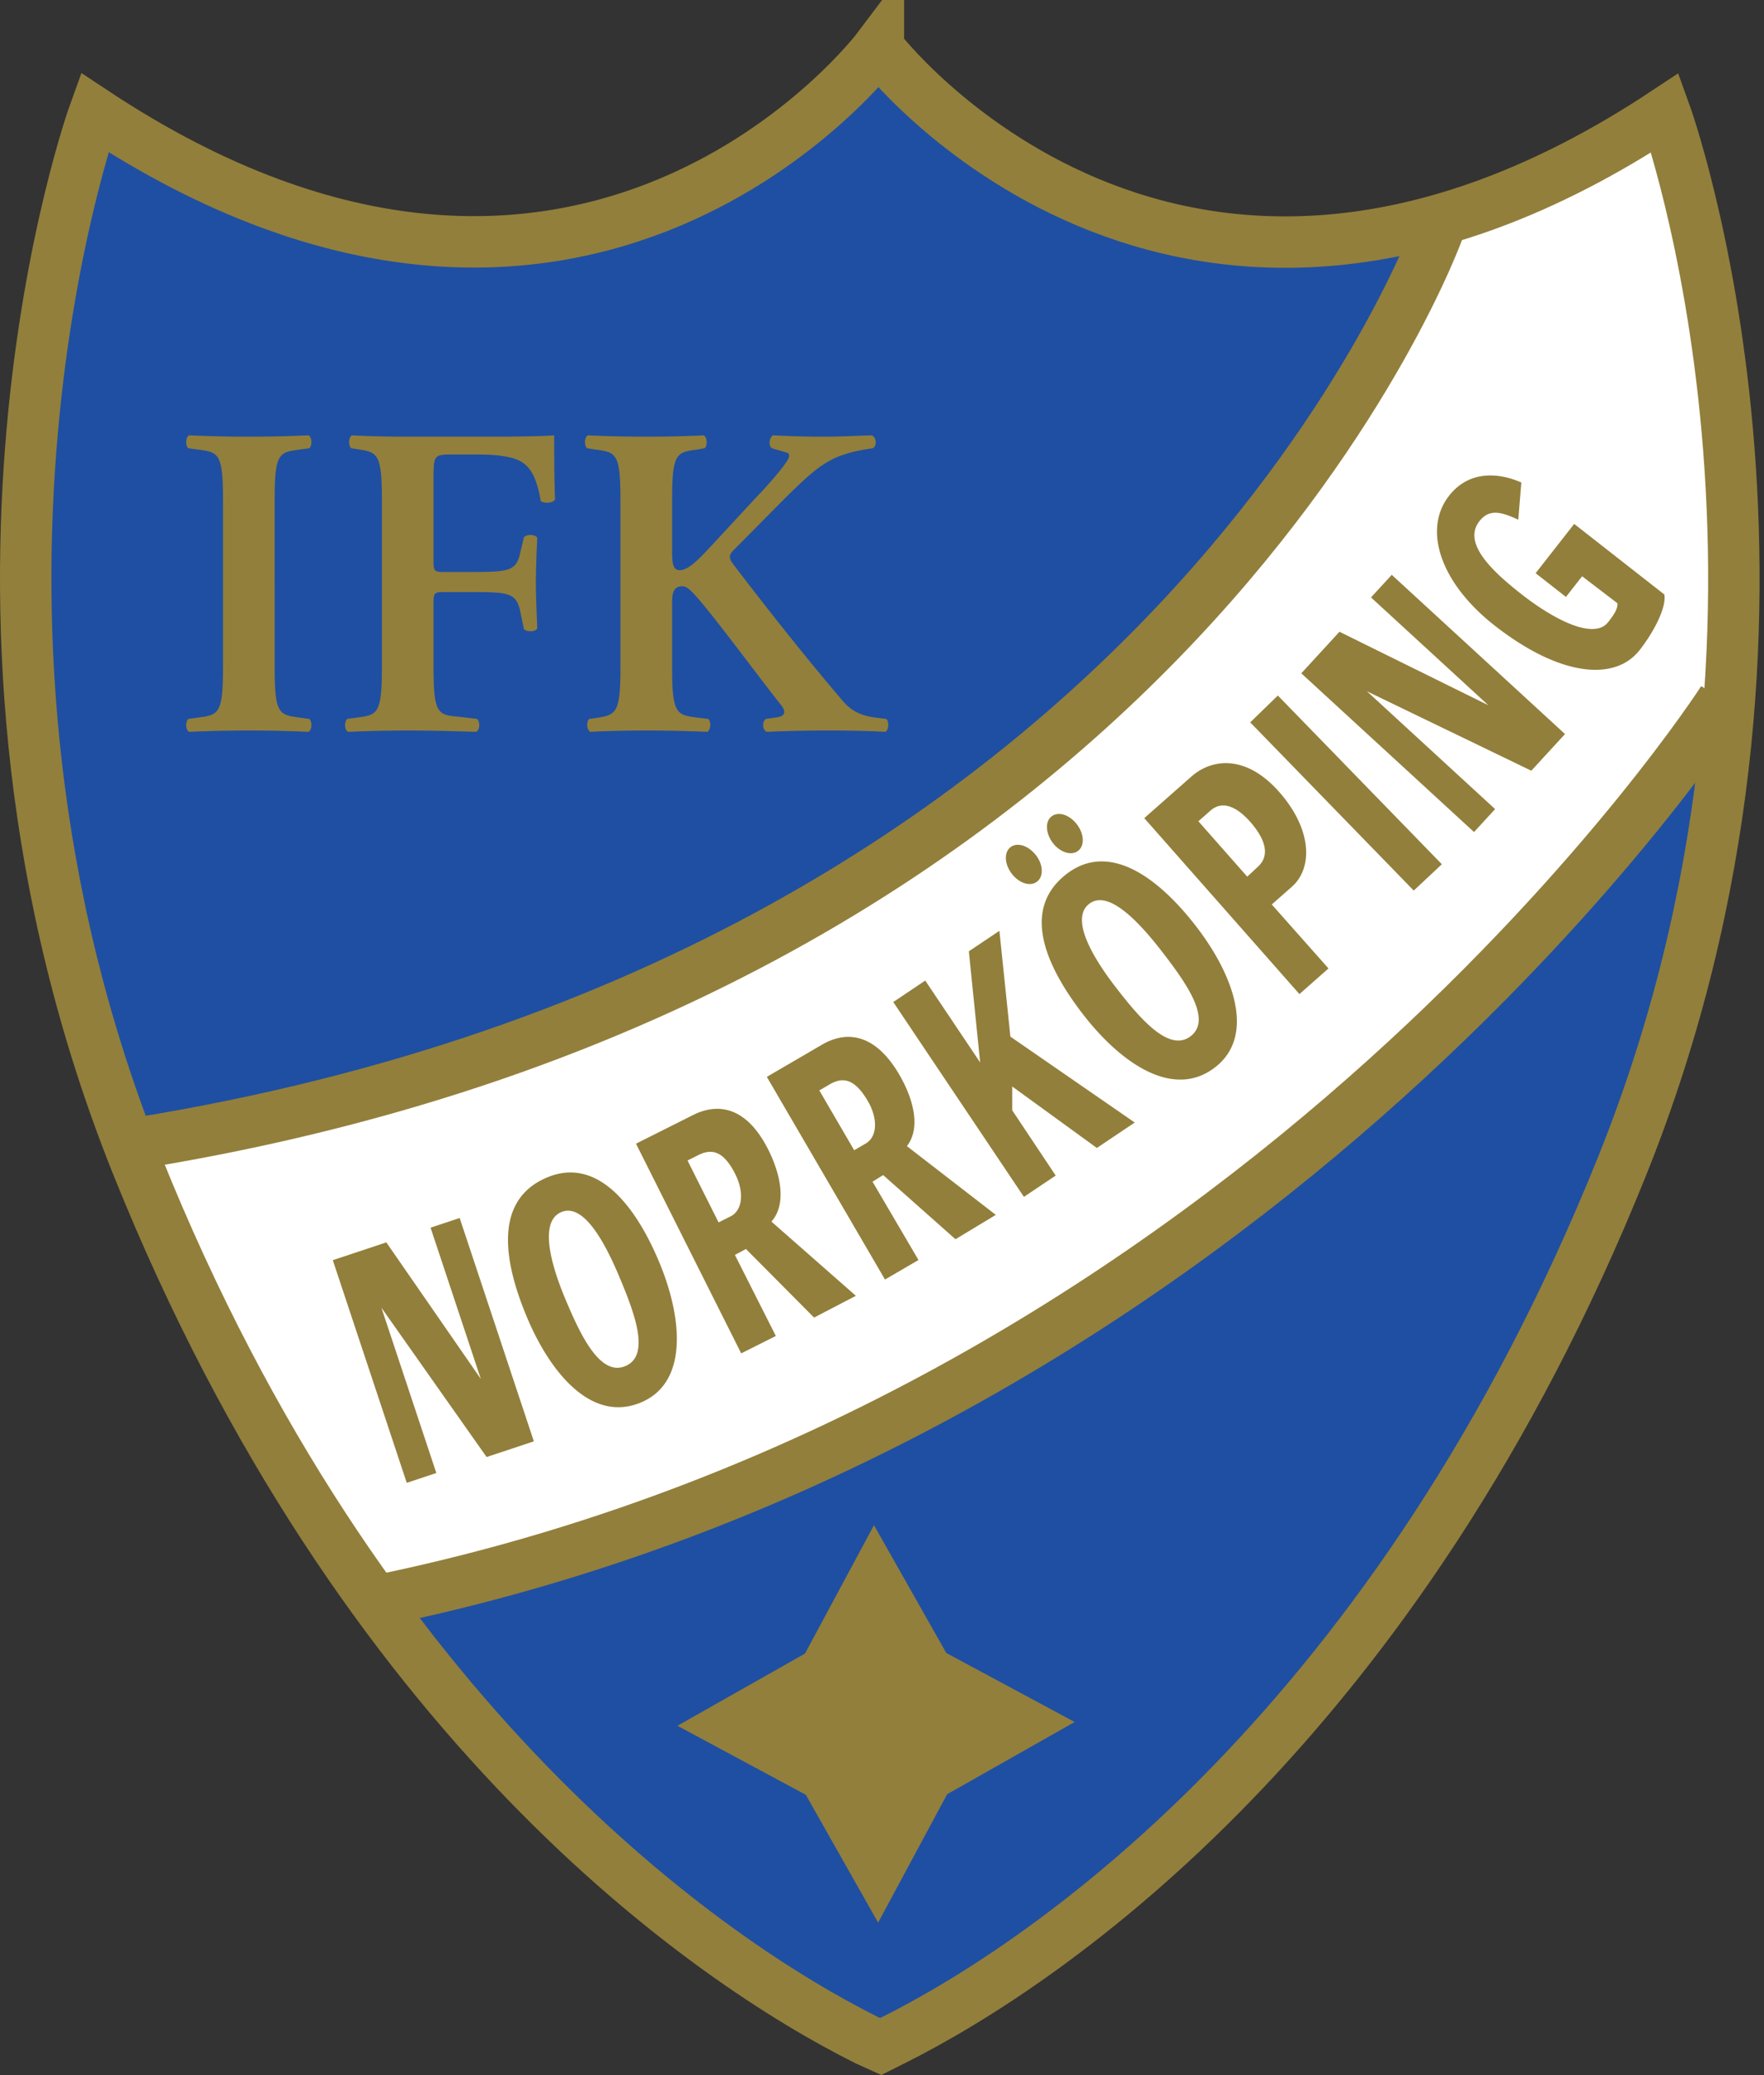
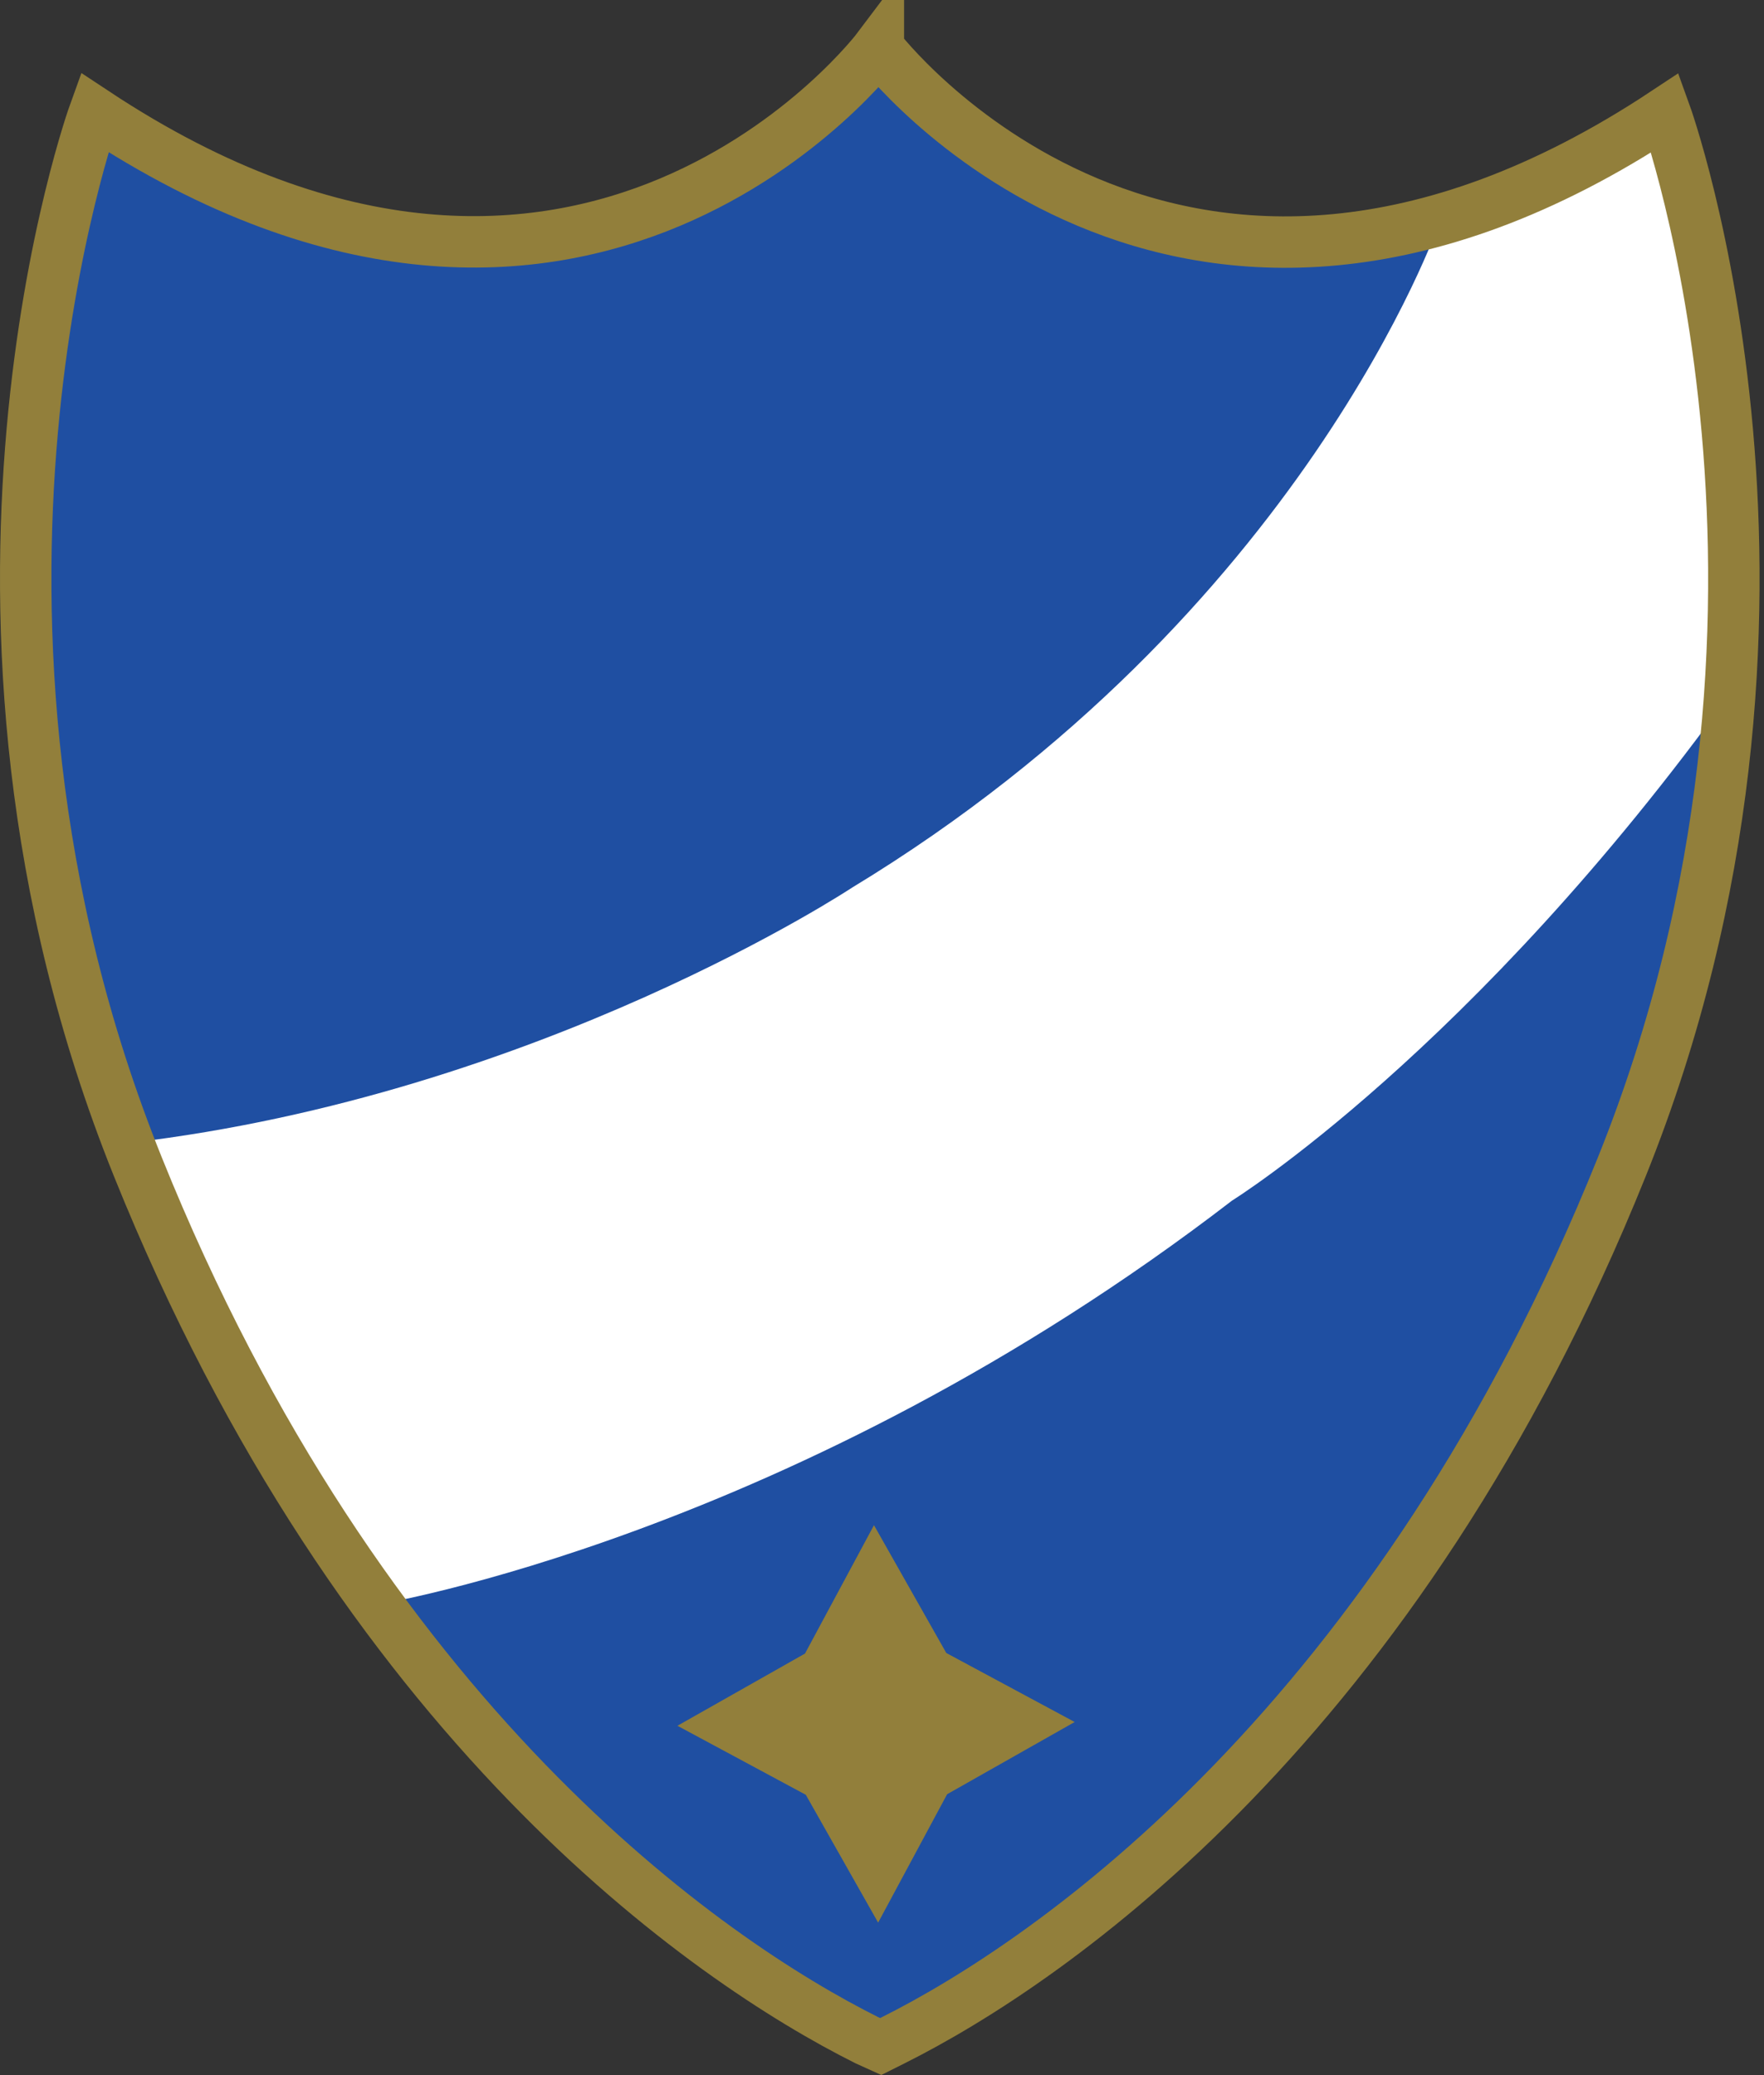
<svg xmlns="http://www.w3.org/2000/svg" xml:space="preserve" width="491.467" height="577.96">
  <rect width="100%" height="100%" fill="#333333" stroke="none" />
  <path d="M1842.99 4236.84s-619.96-816.48-1648.088-136.09c0 0-378.011-1043.24 90.703-2207.51C754.316 729.02 1480.09 230.039 1812.72 63.73l29.29-13.242 25.19 12.602c332.67 166.308 1058.41 665.289 1527.17 1829.51 468.71 1164.27 90.71 2207.57 90.71 2207.57-1028.19-680.4-1648.1 136.04-1648.1 136.04" style="fill:#1f4fa2;fill-opacity:1;fill-rule:evenodd;stroke:none" transform="matrix(.133 0 0 -.133 0 577.96)" />
  <path d="M3014.3 3877.46s-282.22-816.5-1229.79-1391.09c0 0-655.19-433.42-1511.994-534.22 0 0 322.582-796.3 514.086-967.681 0 0 876.988 141.111 1794.268 846.711 0 0 504 312.48 1048.32 1068.49 0 0 30.22 796.31-151.2 1199.51z" style="fill:#fff;fill-opacity:1;fill-rule:evenodd;stroke:none" transform="matrix(.133 0 0 -.133 0 577.96)" />
-   <path d="M3014.3 3867.37S2459.9 2304.95 292.691 1952.15M3609 2879.54S2651.41 1387.67 819.387 998.988" style="fill:none;stroke:#927f3b;stroke-width:107.717;stroke-linecap:butt;stroke-linejoin:miter;stroke-miterlimit:4;stroke-dasharray:none;stroke-opacity:1" transform="matrix(.133 0 0 -.133 0 577.96)" />
  <path d="M1839.99 4245.36s-613.95-815.85-1642.092-135.45c0 0-378.011-1043.3 90.715-2207.52C757.32 738.129 1483.1 239.199 1815.72 72.879L1845 59.64l25.21 12.609c332.66 166.309 1058.39 665.289 1527.11 1829.51 468.75 1164.22 90.76 2207.51 90.76 2207.51-1028.18-680.39-1648.09 136.09-1648.09 136.09z" style="fill:none;stroke:#927f3b;stroke-width:107.717;stroke-linecap:butt;stroke-linejoin:miter;stroke-miterlimit:4;stroke-dasharray:none;stroke-opacity:1" transform="matrix(.133 0 0 -.133 0 577.96)" />
  <path d="m1688.32 586.23 151.2-267.16 144.26 268.391.35.551 267.11 151.199-268.39 144.258-.84.832-151.2 267.119-144.26-268.389-.3-.5L1419.1 731.34l268.39-144.27z" style="fill:#927f3b;fill-opacity:1;fill-rule:evenodd;stroke:none" transform="matrix(.133 0 0 -.133 0 577.96)" />
-   <path d="M575.305 2949.96c0-98.83 8.386-101.63 52.211-107.22l20.515-2.8c6.524-6.53 5.59-23.31-1.871-27.04a2758 2758 0 0 1-124.008 2.8c-41.023 0-84.847-.94-125.875-2.8-7.461 3.73-8.386 20.51-1.863 27.04l20.512 2.8c43.824 5.59 52.219 8.39 52.219 107.22v346.86c0 98.84-8.395 101.63-52.219 107.22l-20.512 2.8c-6.523 6.53-5.598 23.31 1.863 27.04 41.028-1.86 82.985-2.8 125.875-2.8 41.028 0 82.985.94 124.016 2.8 7.453-3.73 8.387-20.51 1.863-27.04l-20.515-2.8c-43.825-5.59-52.211-8.38-52.211-107.22zM1029.37 3431.09c59.67 0 111.89.93 131.47 2.79 0-20.51 0-90.44 1.87-134.27-3.74-7.45-20.52-9.32-29.84-3.72-9.33 54.07-24.24 81.11-59.68 90.44-25.17 6.53-48.48 7.46-78.319 7.46H947.32c-39.16 0-39.16-1.87-39.16-54.08v-166.9c0-23.31.934-25.18 22.375-25.18h55.012c81.123 0 96.043 1.87 104.433 41.03l7.46 31.7c5.59 6.53 23.31 6.53 27.97-.93-.94-24.25-2.8-58.74-2.8-93.25 0-34.49 1.86-68.06 2.8-96.96-4.66-7.46-22.38-7.46-27.97-.94l-7.46 36.37c-8.39 39.16-23.31 41.03-104.433 41.03h-55.012c-21.441 0-22.375-1.87-22.375-25.18v-130.54c0-98.83 8.387-101.63 52.211-105.36l39.164-4.66c6.525-6.53 5.595-23.31-1.867-27.04-59.676 1.86-101.633 2.8-142.656 2.8-41.028 0-82.985-.94-125.875-2.8-7.461 3.73-8.395 20.51-1.867 27.04l20.511 2.8c43.824 5.59 52.219 8.39 52.219 107.22v346.86c0 98.84-8.395 101.63-52.219 108.16l-12.117 1.86c-6.527 6.53-5.598 23.31 1.863 27.04 32.633-1.86 74.59-2.79 115.618-2.79zM1407.92 3193.32c0-25.17.93-41.96 15.84-41.96 17.72 0 39.16 21.45 69.94 55.01l95.1 102.57c12.12 12.12 39.16 42.89 50.35 57.81 16.79 21.45 17.72 28.91 6.53 31.7l-28.91 8.39c-7.45 6.53-5.59 19.58 1.87 27.04 39.16-1.86 69.92-2.8 104.43-2.8 40.09 0 68.99 1.86 102.56 2.8 10.26-2.79 12.12-22.37 2.8-27.04-86.71-12.12-111.89-34.5-176.22-96.97-40.1-40.09-77.4-78.32-113.76-114.68-11.19-11.19-13.05-16.79-2.8-30.77 73.67-96.98 162.25-207.93 229.38-286.25 19.58-23.31 41.02-31.7 68.99-35.43l22.38-2.8c6.53-4.66 5.6-24.24-1.87-27.04-32.63 1.86-69.93 2.8-119.34 2.8-45.69 0-87.65-.94-128.67-2.8-10.26 3.73-10.26 22.38-1.87 27.04l25.18 3.73c14.92 2.8 16.78 12.12 6.52 25.18-39.16 48.48-150.11 199.53-184.61 234.96-6.53 6.52-13.99 13.99-22.38 13.99-23.31 0-21.44-22.38-21.44-49.42v-118.42c0-98.83 8.39-101.63 52.21-107.22l23.31-2.8c6.53-4.66 5.59-23.31-1.87-27.04-43.82 1.86-85.78 2.8-126.8 2.8-41.03 0-84.85-.94-118.42-2.8-7.46 3.73-8.39 22.38-1.86 27.04l13.05 1.86c43.82 6.53 52.22 9.33 52.22 108.16v346.86c0 98.84-8.4 101.63-52.22 107.22l-17.72 2.8c-6.52 6.53-5.59 23.31 1.87 27.04 38.23-1.86 80.19-2.8 123.08-2.8 41.02 0 82.98.94 119.35 2.8 7.46-3.73 8.39-22.37 1.86-27.04l-15.85-2.8c-43.82-5.59-52.21-8.38-52.21-107.22zM1019.34 1294.13l-220.356 312.78 115.039-346.21-61.933-20.59-154.942 466.29 112.168 37.27 197.894-285.92-105.237 316.72 60.957 20.25 155.41-467.7zM1380.41 1703.53c-49.51 118.04-129.65 220.06-234.37 176.13-110.9-46.52-92.48-172.8-42.39-292.23 49.52-118.04 136.11-222.16 238.95-179.02 99.98 41.93 87.05 177.74 37.81 295.12m-82.56-33.03c32.06-76.43 64.81-163.81 12.21-185.86-52.6-22.07-93.22 62.8-125.57 139.92-31.48 75.06-55.03 163.09-8.59 182.56 45.98 19.28 90.18-60.88 121.95-136.62M1792.9 1631.79l-176.92 155.47c30.95 34.57 21.72 95.35-7.95 153.32-42.4 82.21-99.38 98.33-156.33 69.74l-119.41-59.93 220.39-439.15 72.57 36.41-85.76 169.74 23.09 12.43 142.79-143.62zm-252.69 254.88c18.59-37.04 16.08-75.56-10.11-88.7l-24.8-12.45-65.06 129.63 22.51 11.3c27.56 13.84 52.56 9.82 77.46-39.78M2086.07 1801.26l-186.32 144.04c28.71 36.46 15.68 96.54-17.56 152.52-47.49 79.4-105.35 91.91-160.4 59.81l-115.42-67.32 247.54-424.45 70.13 40.91-96.25 164.02 22.27 13.85 151.52-134.35zm-268.18 238.52c20.87-35.8 20.78-74.41-4.53-89.16l-23.97-13.99-73.06 125.3 21.75 12.68c26.63 15.54 51.84 13.11 79.81-34.83M2297.7 1941.44l-177.33 128.78.03-49.88 91.08-136.71-66.58-44.66-273.69 408.07 67.01 44.94 115-171.46-23.67 232.72 64.02 42.94 23-221.58 260.52-179.92zM2505.96 2405.11c-78.17 101.39-181.82 179.37-271.76 110.02-95.22-73.44-44.98-190.75 34.11-293.3 78.19-101.37 188.6-179.75 276.92-111.64 85.86 66.21 38.46 194.14-39.27 294.92m-249.44 213.2c-14.96 20.24-38.2 28.49-52.89 18.09-14.29-10.08-13.93-34.1 1.08-55.25 14.95-20.23 38.59-28.17 52.88-18.08 14.7 10.4 13.88 35.01-1.07 55.24m-85.5-65c-15.41 20.82-39.06 28.75-53.34 18.67-14.69-10.41-13.89-35.01 1.07-55.25 14.96-20.23 38.19-28.48 52.89-18.09 14.28 10.09 14.34 34.43-.62 54.67m263.65-201.32c50.6-65.63 104.71-141.66 59.53-176.49-45.16-34.84-106.23 36.76-157.29 102.97-49.72 64.45-95.08 143.48-55.21 174.24 39.47 30.44 102.79-35.67 152.97-100.72M2677.64 2689.25c-67.84 75.35-138.4 68.36-181.96 29.95l-98.67-87.02 325.04-368.51 60.88 53.72-118.83 133.96 42.01 37.05c44.71 39.43 42.8 121.62-28.47 200.85m-57.8-65.76c26.55-30.87 43.91-66.87 15.1-93.26l-22.24-20.61-102.31 116 25.06 22.09c26.97 23.79 57.97 5.74 84.39-24.22M2961.54 2480.44l-342.56 352.27 57.86 56.25 343.57-353.33zM3207.81 2731.47l-344.49 166.45 268.65-246.81-44.16-48.07-361.83 332.42 79.96 87.05 311.83-153.88-245.78 225.78 43.46 47.3 362.93-333.42zM3434.88 2984.3c-52.89-67.59-169.25-54.17-303.86 51.18-113.64 88.95-150.92 201-95.49 271.82 44.65 57.06 110.33 46.12 151.36 27.71l-6.42-77.85c-37.17 17.34-61.31 22.52-81.27-2.97-35.16-44.92 22.68-101.91 87.93-153 69.35-54.27 152.11-96.21 181.58-58.57 13.93 17.8 20.04 28.03 19.61 39.46l-74.06 56.66-33.89-43.3-63.51 49.71 80.76 103.2 188.81-147.77c4.96-26.08-21.14-77.42-51.55-116.28" style="fill:#927f3b;fill-opacity:1;fill-rule:nonzero;stroke:none" transform="matrix(.133 0 0 -.133 0 577.96)" />
</svg>